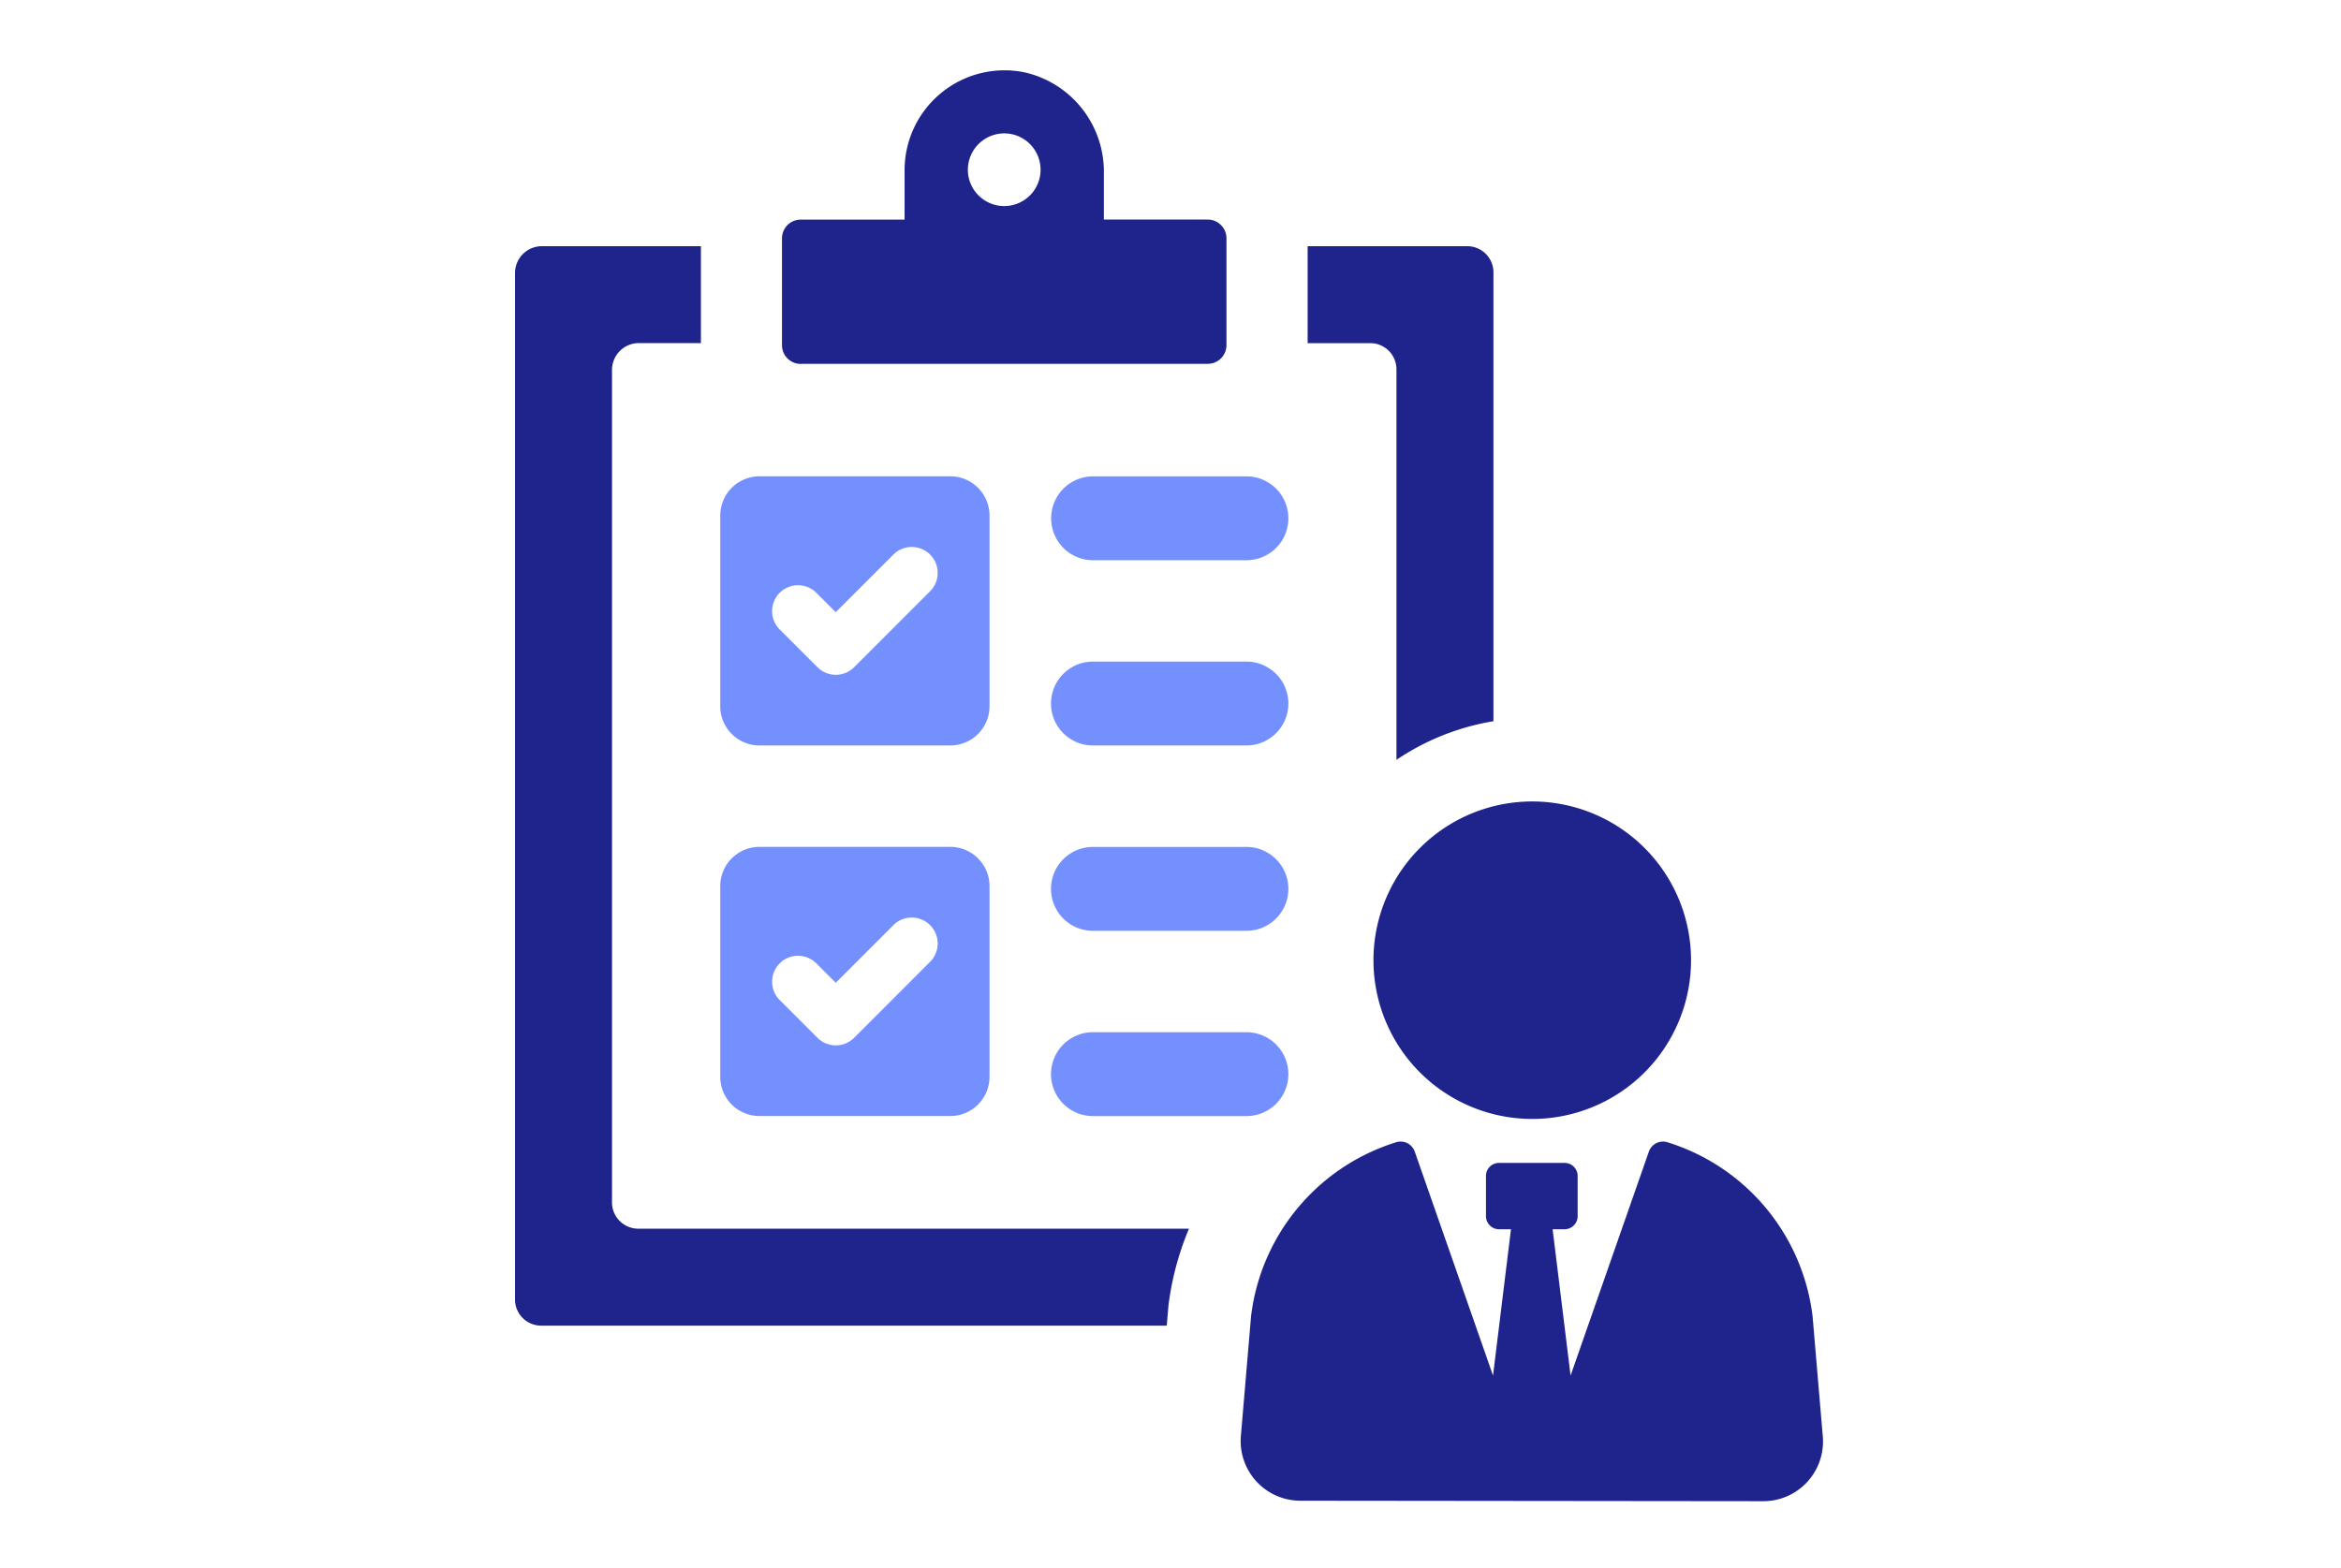
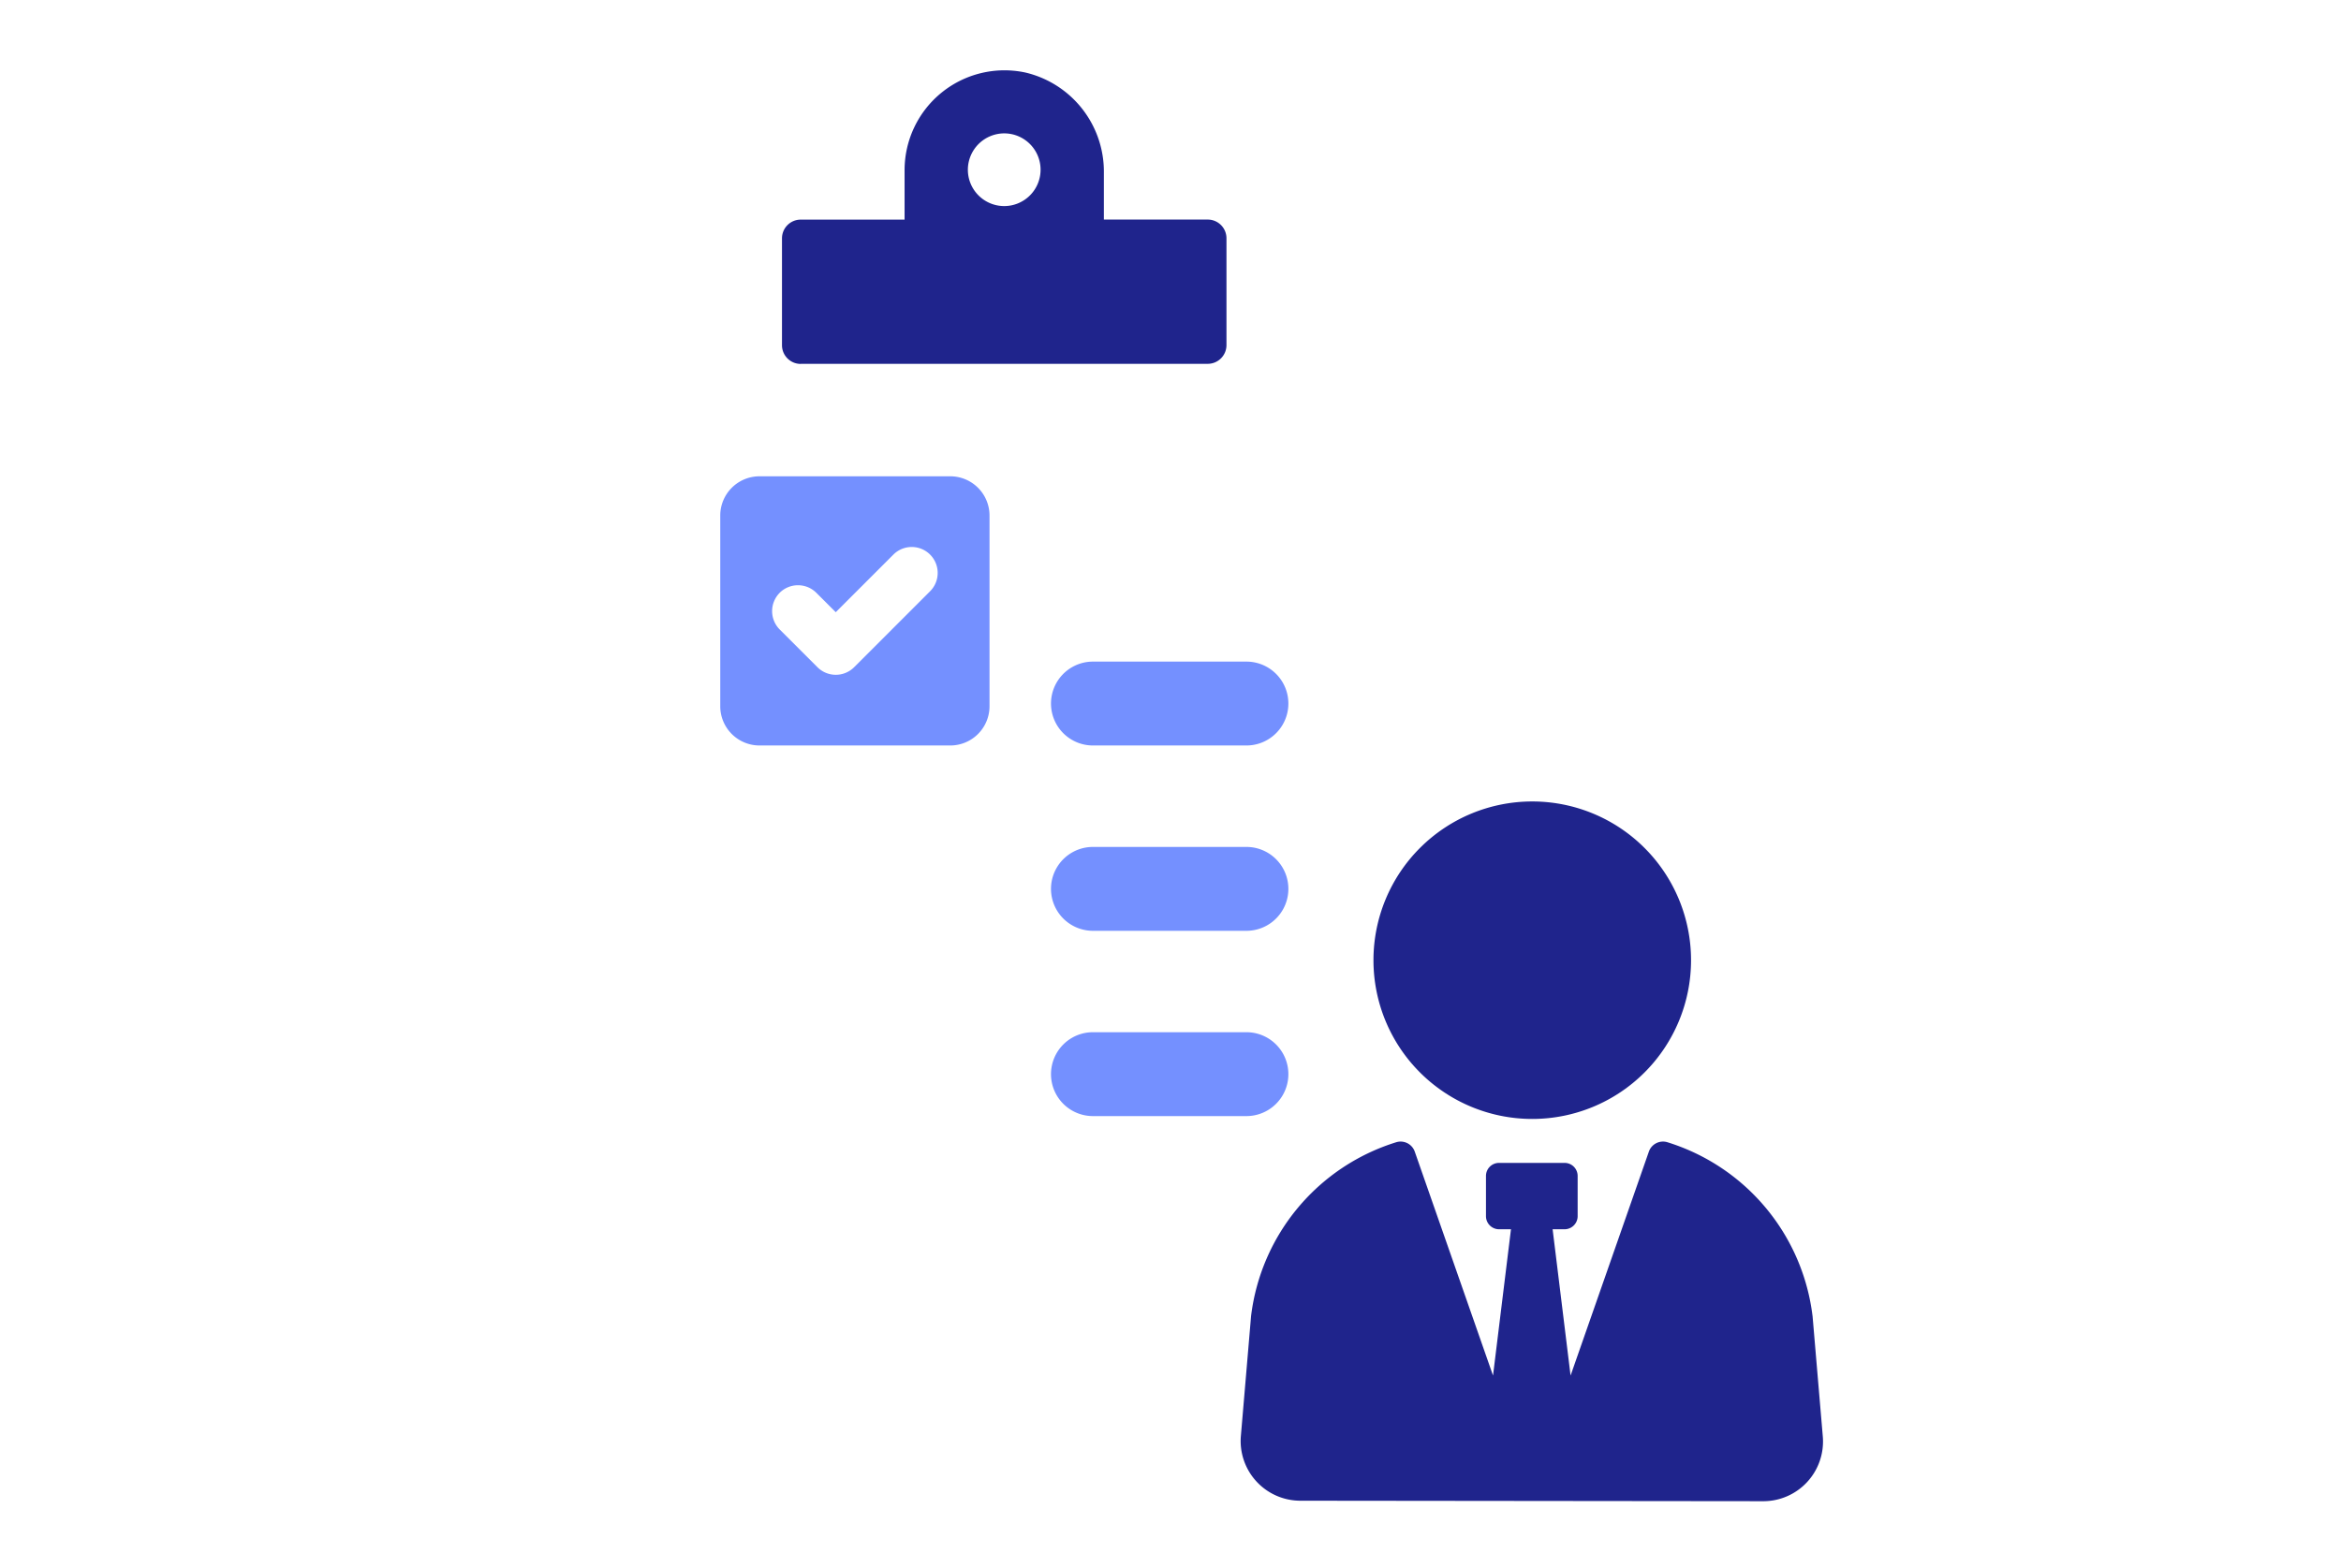
<svg xmlns="http://www.w3.org/2000/svg" width="100" height="67" viewBox="0 0 100 67">
  <g id="グループ_3491" data-name="グループ 3491" transform="translate(-263 -2002.11)">
    <rect id="長方形_2007" data-name="長方形 2007" width="100" height="67" transform="translate(263 2002.11)" fill="none" />
    <g id="uuid-e0b101e5-f85f-44be-ad08-9c3f13ff1fac" transform="translate(285 2005.109)">
      <g id="グループ_3546" data-name="グループ 3546" transform="translate(0 0.001)">
-         <path id="パス_8395" data-name="パス 8395" d="M81.978,63.914A1.788,1.788,0,0,0,83.763,65.7h6.556a1.792,1.792,0,0,0,0-3.584H83.763a1.791,1.791,0,0,0-1.785,1.8" transform="translate(-59.076 -44.762)" fill="#7490ff" />
        <path id="パス_8396" data-name="パス 8396" d="M90.319,90.457H83.763a1.792,1.792,0,0,0,0,3.584h6.556a1.792,1.792,0,0,0,0-3.584" transform="translate(-59.076 -65.187)" fill="#7490ff" />
        <path id="パス_8397" data-name="パス 8397" d="M90.319,118.8H83.763a1.792,1.792,0,0,0,0,3.584h6.556a1.792,1.792,0,0,0,0-3.584" transform="translate(-59.076 -85.611)" fill="#7490ff" />
        <path id="パス_8398" data-name="パス 8398" d="M90.319,147.142H83.763a1.792,1.792,0,0,0,0,3.584h6.556a1.792,1.792,0,0,0,0-3.584" transform="translate(-59.076 -106.036)" fill="#7490ff" />
        <path id="パス_8399" data-name="パス 8399" d="M33.057,73.616h8.149a1.677,1.677,0,0,0,1.677-1.676V63.791a1.677,1.677,0,0,0-1.677-1.677H33.057a1.677,1.677,0,0,0-1.676,1.677V71.94a1.677,1.677,0,0,0,1.676,1.676m.862-6.524a1.11,1.11,0,0,1,1.566,0l.83.829,2.461-2.461a1.108,1.108,0,0,1,1.569,1.566h0L37.1,70.271a1.108,1.108,0,0,1-1.567,0L33.92,68.659A1.11,1.11,0,0,1,33.92,67.092Z" transform="translate(-22.614 -44.762)" fill="#7490ff" />
-         <path id="パス_8400" data-name="パス 8400" d="M33.057,130.3h8.149a1.677,1.677,0,0,0,1.677-1.676v-8.149a1.677,1.677,0,0,0-1.677-1.677H33.057a1.677,1.677,0,0,0-1.676,1.677v8.149a1.676,1.676,0,0,0,1.676,1.676m.862-6.524a1.11,1.11,0,0,1,1.566,0l.83.829,2.461-2.461a1.108,1.108,0,0,1,1.569,1.566h0L37.1,126.956a1.108,1.108,0,0,1-1.567,0l-1.613-1.612a1.11,1.11,0,0,1,0-1.567Z" transform="translate(-22.614 -85.612)" fill="#7490ff" />
-         <path id="パス_8401" data-name="パス 8401" d="M4.143,67.8V32.2a1.148,1.148,0,0,1,1.14-1.14H7.941V26.92H1.14A1.147,1.147,0,0,0,0,28.06V71.944a1.117,1.117,0,0,0,1.14,1.1h26.7l.071-.843a12.445,12.445,0,0,1,.878-3.3H5.282a1.125,1.125,0,0,1-1.14-1.1" transform="translate(0 -19.4)" fill="#1f248c" />
-         <path id="パス_8402" data-name="パス 8402" d="M124.98,32.2V48.868a10.418,10.418,0,0,1,4.143-1.65V28.06a1.117,1.117,0,0,0-1.1-1.14h-6.837v4.143h2.694a1.117,1.117,0,0,1,1.1,1.14" transform="translate(-87.328 -19.4)" fill="#1f248c" />
        <path id="パス_8403" data-name="パス 8403" d="M41.625,12.547H59.012a.8.8,0,0,0,.8-.8V7.183a.8.8,0,0,0-.8-.8H54.575V4.4A4.351,4.351,0,0,0,51.222.1a4.268,4.268,0,0,0-5.16,4.162V6.385H41.625a.8.8,0,0,0-.8.8v4.566a.8.8,0,0,0,.8.8M50.318,2.7a1.553,1.553,0,1,1-1.553,1.553A1.557,1.557,0,0,1,50.318,2.7Z" transform="translate(-29.421 -0.001)" fill="#1f248c" />
        <path id="パス_8404" data-name="パス 8404" d="M135.385,171.322a8.9,8.9,0,0,0-6.214-7.431.64.64,0,0,0-.779.409l-3.343,9.565-.767-6.251h.511a.56.56,0,0,0,.558-.56v-1.719a.557.557,0,0,0-.558-.557h-2.8a.557.557,0,0,0-.558.557v1.719a.56.56,0,0,0,.558.56h.51l-.767,6.251-3.342-9.565a.64.64,0,0,0-.779-.409,8.9,8.9,0,0,0-6.214,7.43l-.436,5.126a2.551,2.551,0,0,0,2.54,2.766l19.774.021a2.551,2.551,0,0,0,2.544-2.767l-.437-5.144" transform="translate(-79.959 -118.088)" fill="#1f248c" />
        <path id="パス_8405" data-name="パス 8405" d="M131.262,118.632a6.783,6.783,0,1,0,6.783-6.783,6.783,6.783,0,0,0-6.783,6.783" transform="translate(-94.592 -80.603)" fill="#1f248c" />
      </g>
    </g>
  </g>
</svg>